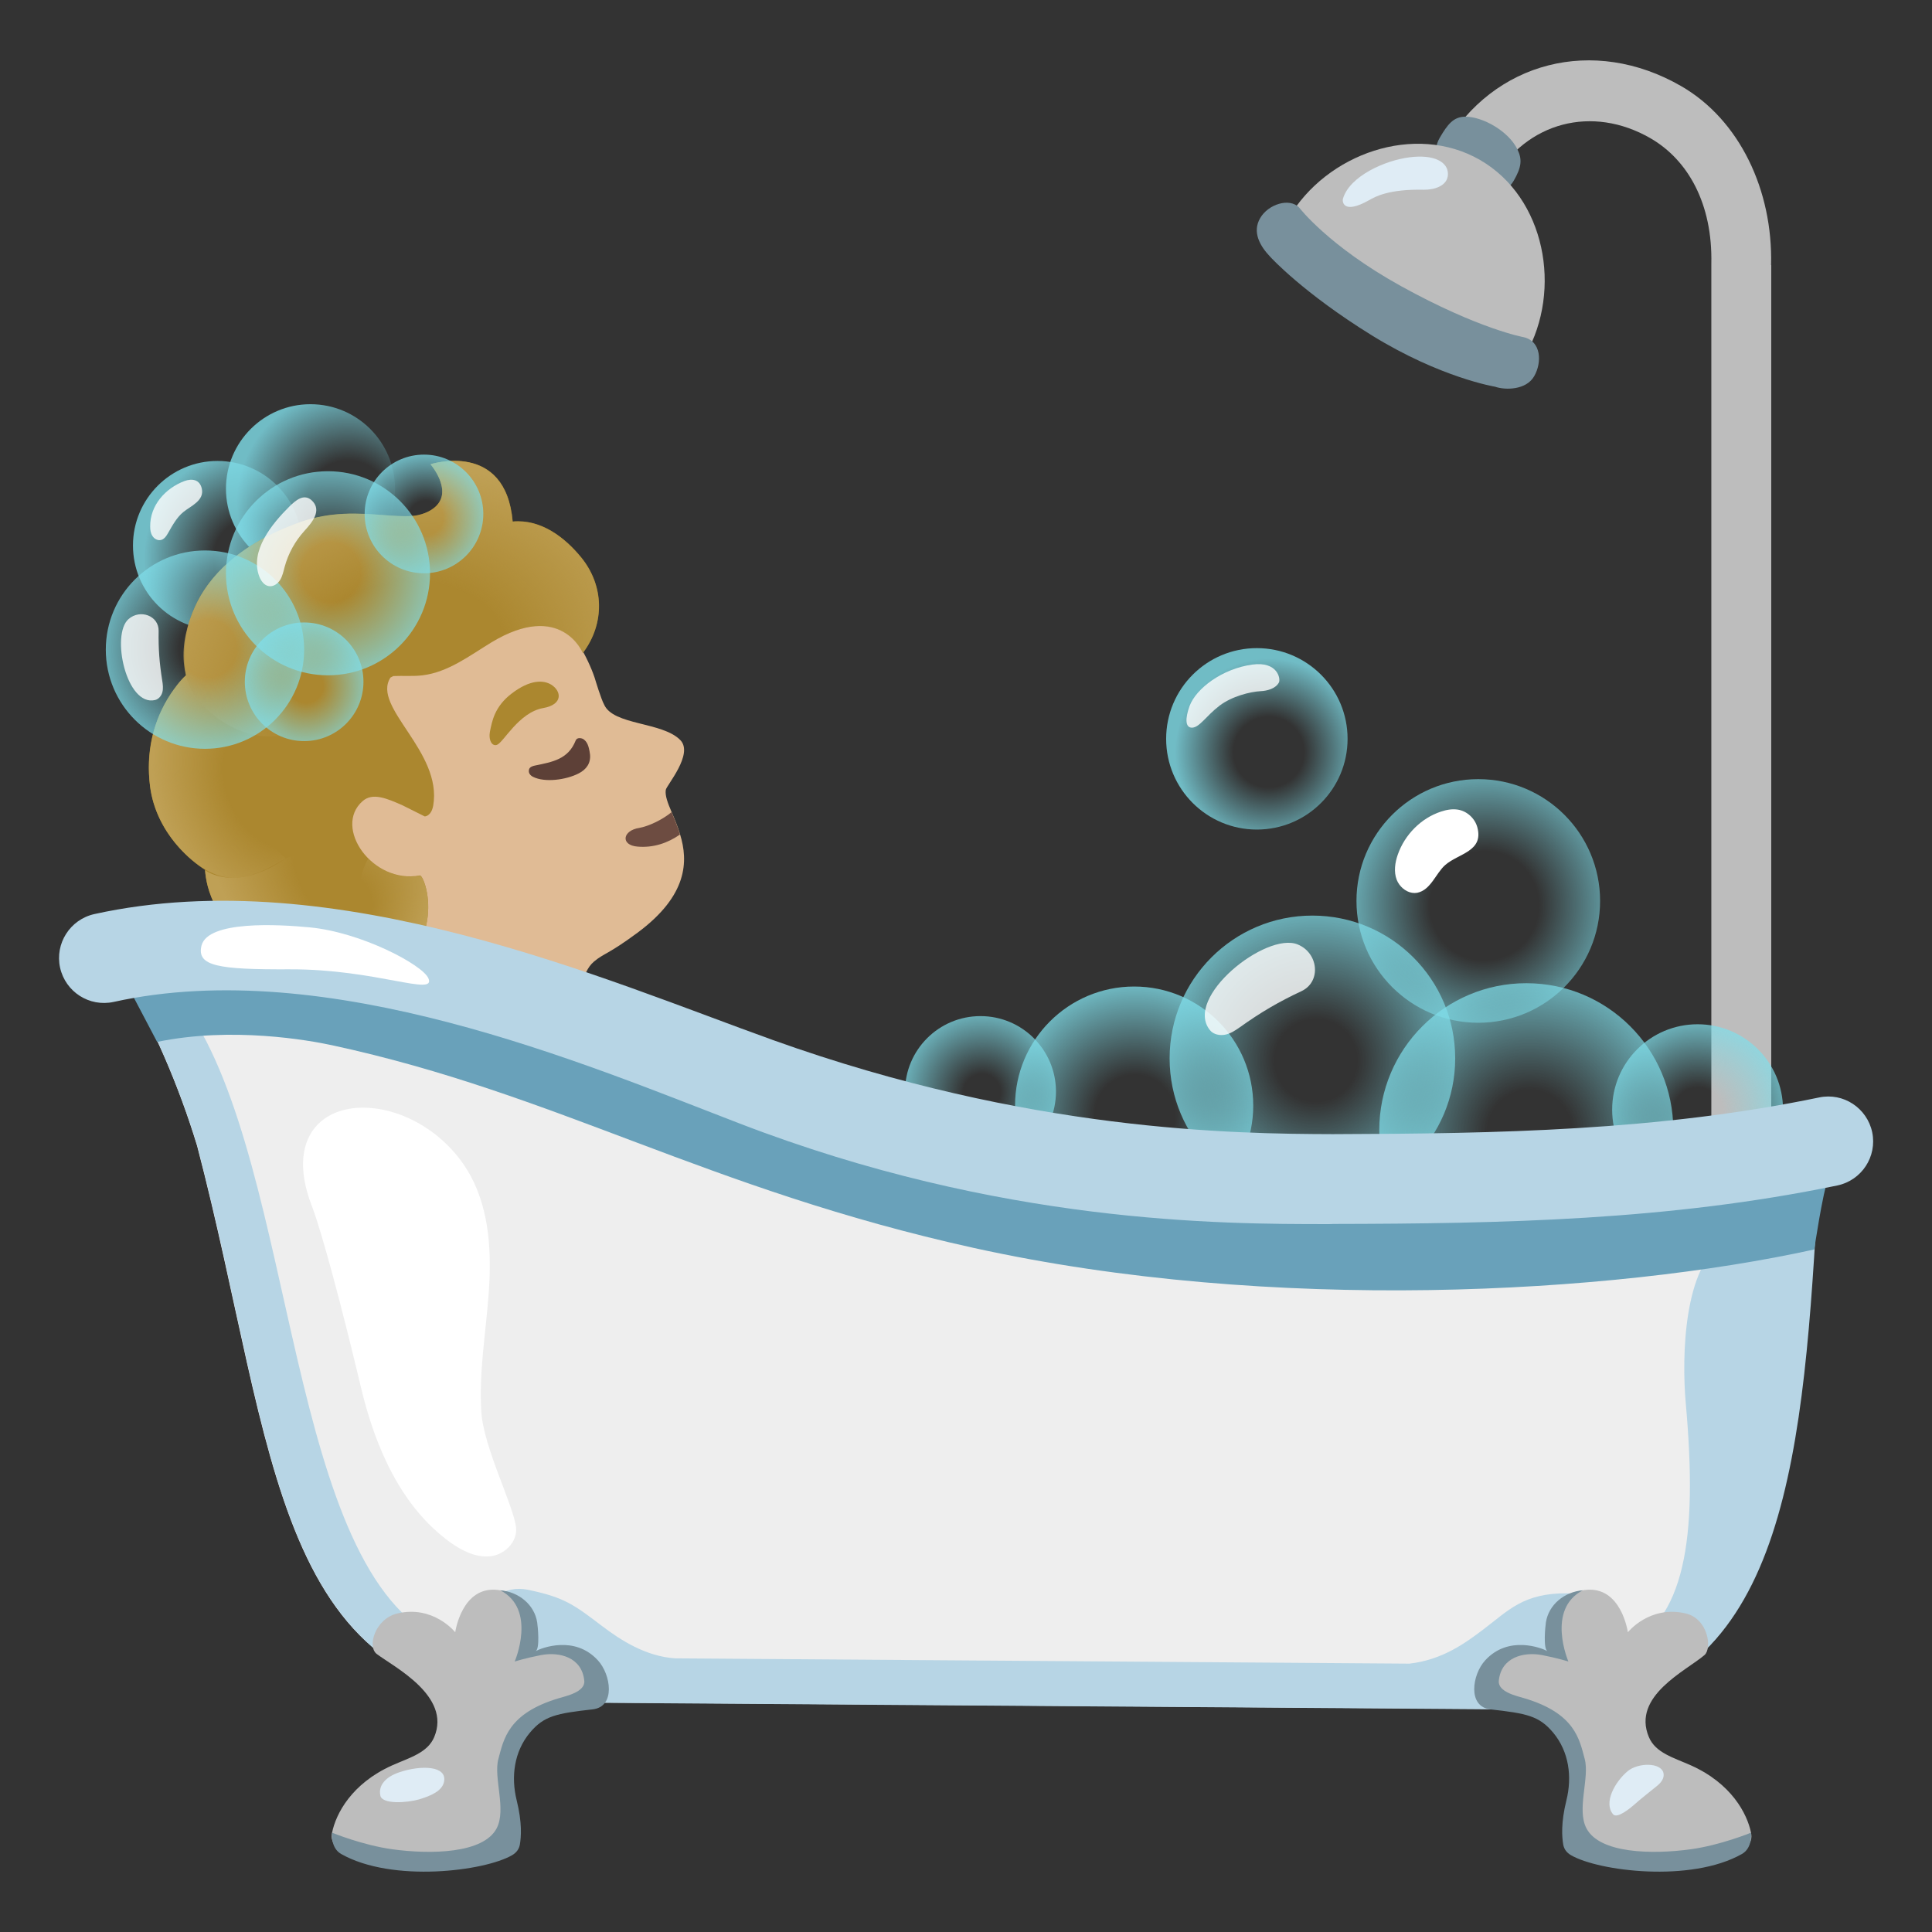
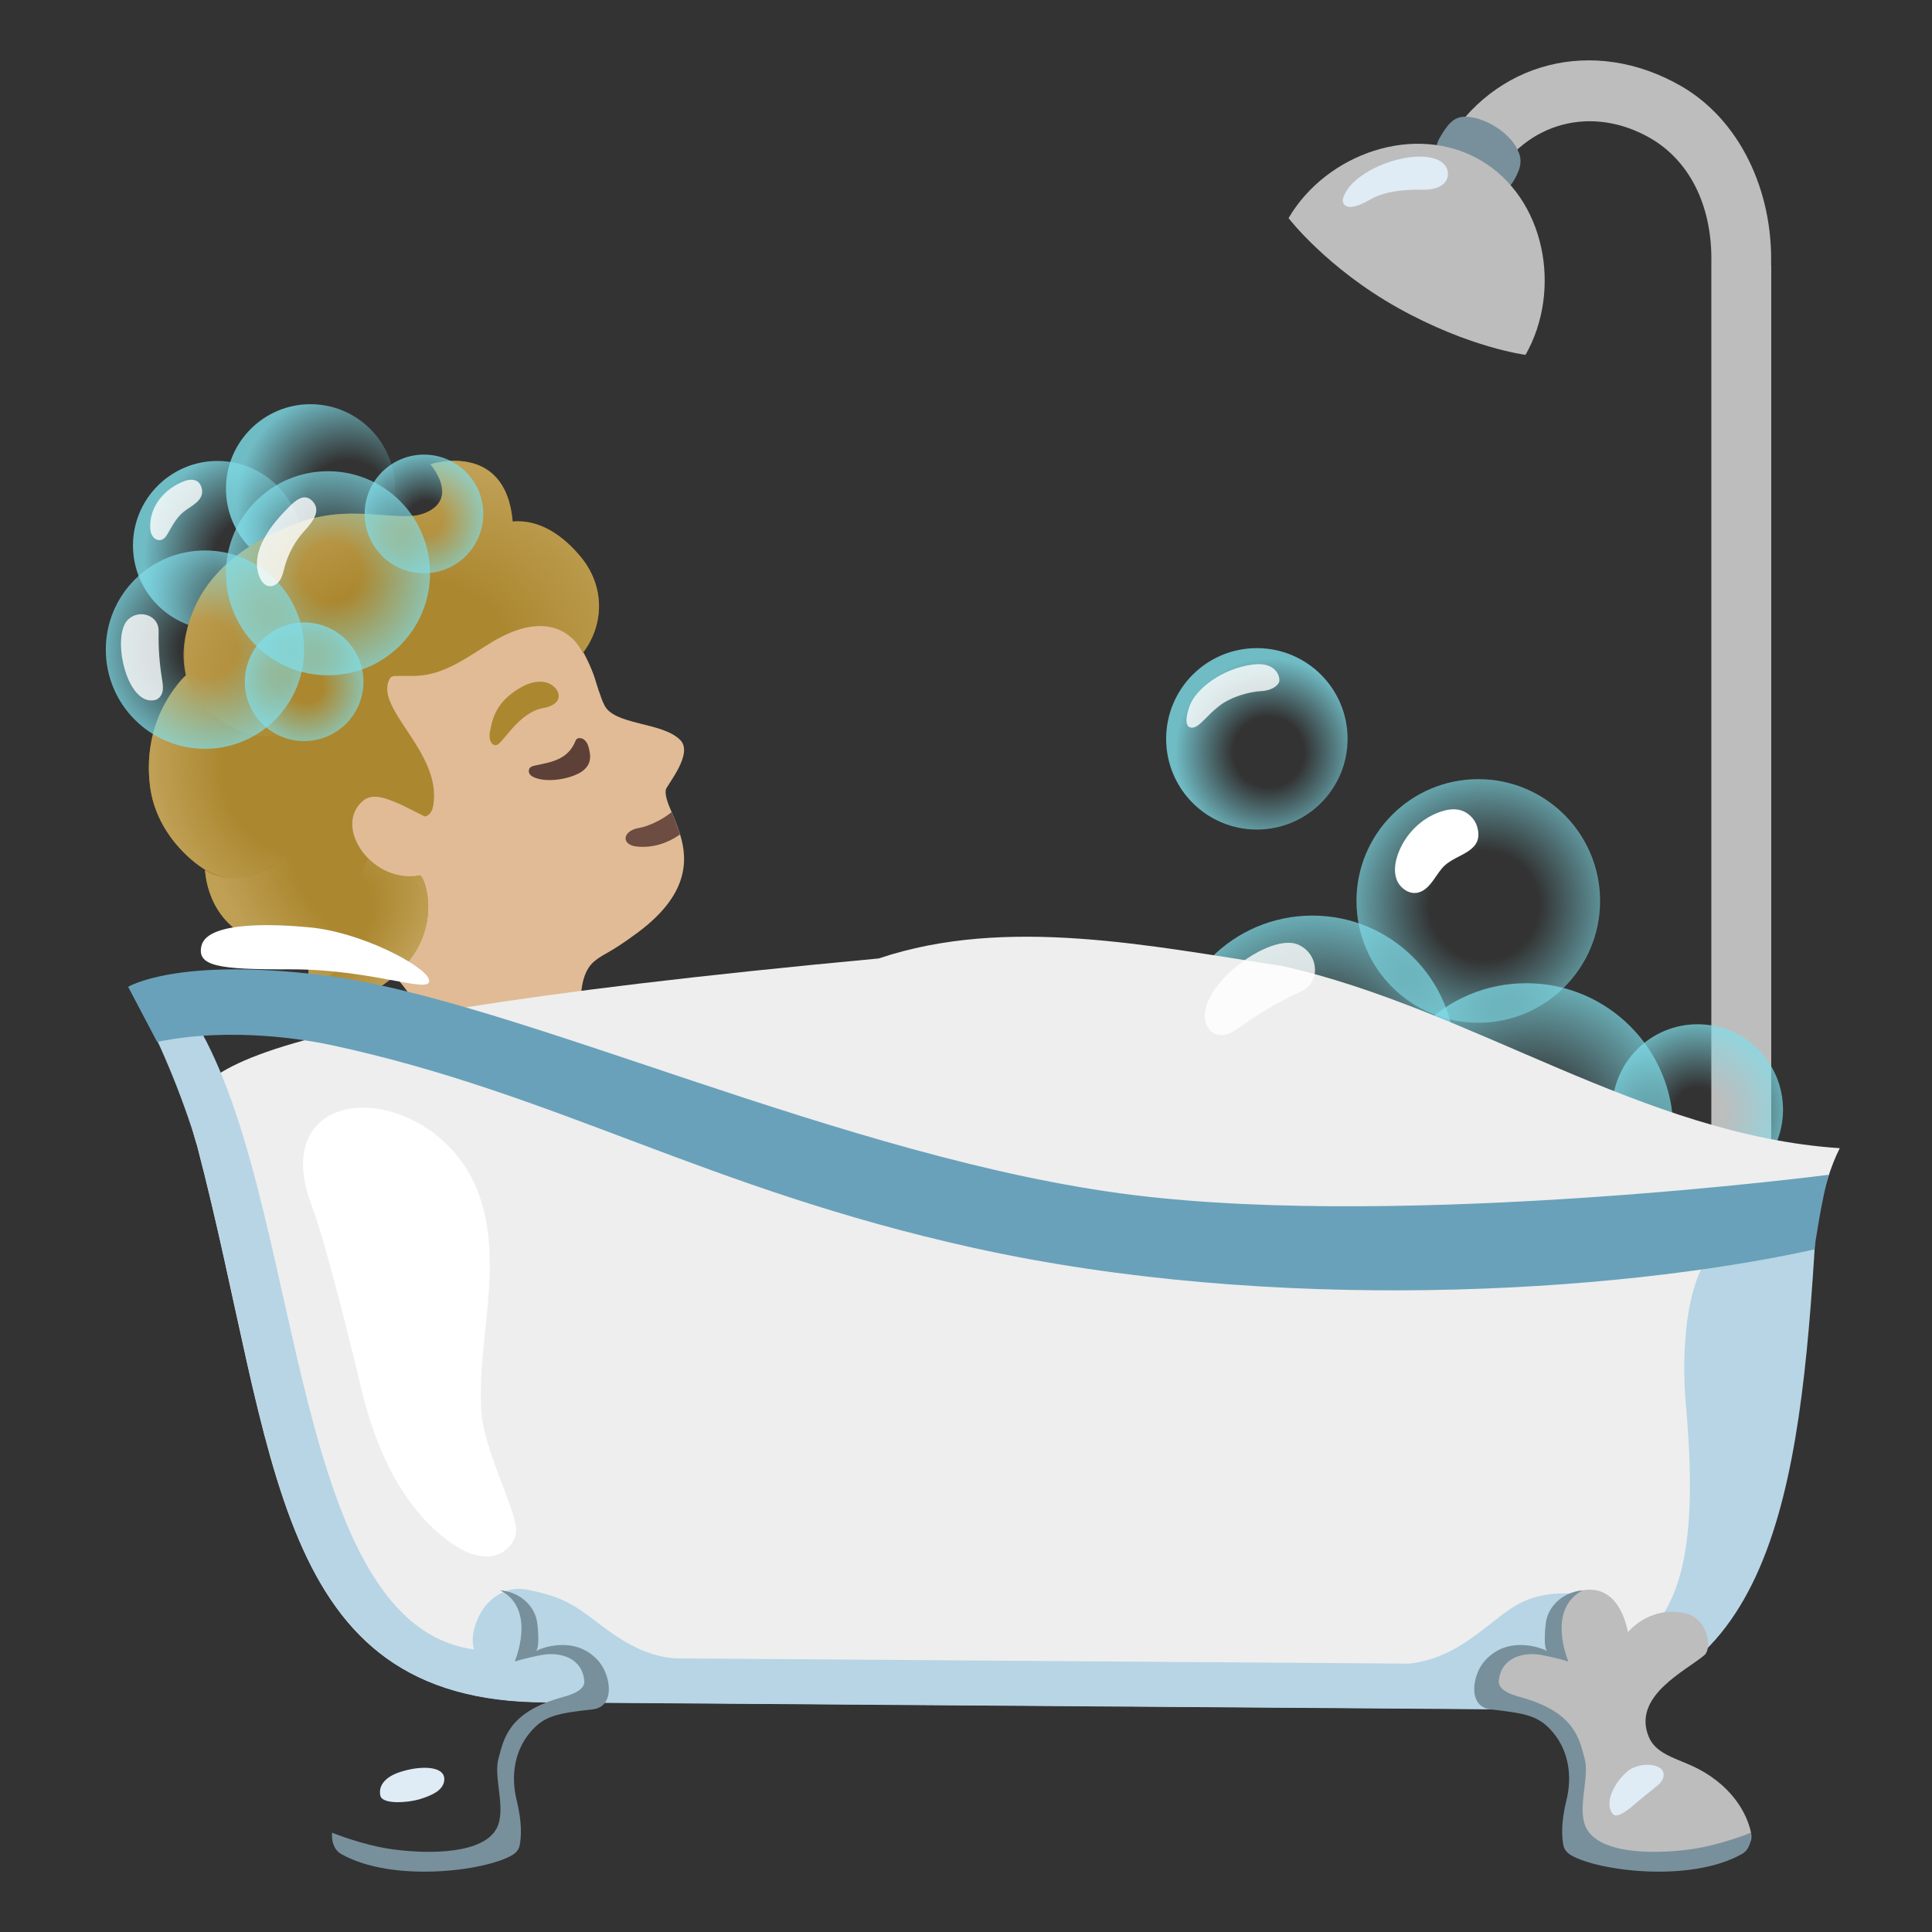
<svg xmlns="http://www.w3.org/2000/svg" width="128" height="128" style="enable-background:new 0 0 128 128;">
  <rect width="100%" height="100%" fill="#333333" stroke="none" />
  <radialGradient id="SVGID_1_" cx="119.387" cy="354.849" gradientTransform="matrix(0.935 -0.354 0.357 0.944 -221.391 -255.643)" gradientUnits="userSpaceOnUse" r="7.386">
    <stop offset="0.376" style="stop-color:#80DEEA;stop-opacity:0" />
    <stop offset="1" style="stop-color:#80DEEA;stop-opacity:0.8" />
  </radialGradient>
  <circle cx="14.41" cy="36.14" r="5.6" style="fill:url(#SVGID_1_);" />
  <radialGradient id="SVGID_2_" cx="126.484" cy="353.512" gradientTransform="matrix(0.935 -0.354 0.357 0.944 -221.387 -255.632)" gradientUnits="userSpaceOnUse" r="7.386">
    <stop offset="0.376" style="stop-color:#80DEEA;stop-opacity:0" />
    <stop offset="1" style="stop-color:#80DEEA;stop-opacity:0.8" />
  </radialGradient>
  <circle cx="20.57" cy="32.38" r="5.6" style="fill:url(#SVGID_2_);" />
  <g>
    <path id="head_7_" d="M38.99,70.04c0,0-1.37-4.86,0.36-6.33c0.66-0.56,0.92-0.46,2.88-1.91 c3.35-2.48,3.37-4.75,2.83-6.51c-0.16-0.54-0.37-1.04-0.56-1.48c-0.26-0.61-0.45-1.1-0.39-1.48c0.05-0.3,1.85-2.37,0.97-3.29 c-1.18-1.23-4.46-0.97-5.06-2.37c-0.19-0.34-0.57-1.59-0.62-1.76c-0.47-1.4-1.49-3.15-2.84-4.71c-3.72-4.3-8.87-6.3-14.61-3.92 c-5.14,2.15-8.81,8.77-8.79,14.34c0.01,3.57,5.97,9.64,10.49,12.13c2.17,1.19,3.45,2.83,4.2,4.42L38.99,70.04z" style="fill:#E0BB95;" />
    <path id="mouth_7_" d="M42.24,56.09c1.04,0.09,1.99-0.23,2.81-0.8c-0.16-0.54-0.37-1.04-0.56-1.48 c-0.62,0.51-1.52,0.93-2.13,1.04C41.23,55.02,41.1,56,42.24,56.09z" style="fill:#6D4C41;" />
    <path id="eye_7_" d="M38.65,48.97c-0.11-0.07-0.42-0.14-0.51,0.09c-0.49,1.24-1.52,1.42-2.7,1.66 c-0.16,0.03-0.35,0.1-0.39,0.26c-0.06,0.22,0.07,0.39,0.27,0.49c0.78,0.39,2.19,0.2,3.02-0.23c0.51-0.26,0.81-0.68,0.75-1.26 C39.01,49.37,38.88,49.13,38.65,48.97z" style="fill:#5D4037;" />
    <path id="eyebrow_7_" d="M35.99,46.91c1.32-0.23,1.22-1.12,0.53-1.55c-0.51-0.31-1.39-0.35-2.61,0.58 c-1.15,0.87-1.31,1.86-1.44,2.48s0.13,1.04,0.45,0.93C33.35,49.21,34.36,47.2,35.99,46.91z" style="fill:#AB872F;" />
    <g id="hairGroup_7_">
      <path id="hair_7_" d="M9.94,52.07c-0.52-4.08,1.63-6.59,2.38-7.33c-0.26-1.45-0.71-7.2,7.58-10.15 c2.02-0.72,3.86-0.59,5.48-0.47c0.7,0.05,1.36,0.1,1.93,0.06c0.47-0.03,1.2-0.23,1.64-0.71c1-1.08-0.42-2.72-0.42-2.72 s4.97-1.6,5.44,3.8c1.87-0.17,3.45,1.04,4.55,2.39c1.5,1.85,1.58,4.35,0.1,6.32c0,0-1.43-3.51-6.08-0.69 c-1.44,0.88-2.85,1.96-4.53,2.17c-0.64,0.08-1.31,0.02-1.95,0.05c-0.12,0.06-0.19,0.1-0.19,0.1c-1.27,1.96,3.46,4.89,2.83,8.49 c-0.13,0.71-0.56,0.71-0.56,0.71l-1.46-0.73c-1.06-0.47-2-0.87-2.66-0.28c-1.97,1.73,0.65,5.51,3.8,4.92 c0.31-0.06,2.17,4.74-3.34,7.79c-2.85,1.58-5.16-0.23-5.16-0.23s1.38-0.37,1.07-1.55c-0.16-0.61-1.05-1.06-2.38-1.36 c-3.83-0.87-4.36-4-4.43-5.02C12.77,57.11,10.34,55.27,9.94,52.07z" style="fill:#AB872F;" />
      <g id="hairHighlights_7_">
        <radialGradient id="SVGID_3_" cx="-2458" cy="315.332" gradientTransform="matrix(-0.653 0.758 -1.091 -0.94 -1236.884 2217.762)" gradientUnits="userSpaceOnUse" r="8.223">
          <stop offset="0.45" style="stop-color:#BFA055;stop-opacity:0" />
          <stop offset="1" style="stop-color:#BFA055" />
        </radialGradient>
        <path d="M13.59,57.65c-0.1-0.06,1.91,1.59,5.36-0.78c1.5-0.83,5.58,1.62,4.71,5.21 c-0.77,3.18-4.33,3.49-4.33,3.49s0.46-0.1,0.92-0.62c0.3-0.34,0.16-0.9,0.16-0.92c-0.16-0.61-1.05-1.06-2.38-1.36 C14.19,61.81,13.66,58.67,13.59,57.65z" style="fill:url(#SVGID_3_);" />
        <radialGradient id="SVGID_4_" cx="-2472.845" cy="327.358" gradientTransform="matrix(-0.932 0.363 -0.458 -1.176 -2136.078 1334.273)" gradientUnits="userSpaceOnUse" r="8.335">
          <stop offset="0.45" style="stop-color:#BFA055;stop-opacity:0" />
          <stop offset="1" style="stop-color:#BFA055" />
        </radialGradient>
        <path d="M9.94,52.07c-0.27-2.15,0.19-4.34,1.4-6.14c0.18-0.26,0.61-0.89,0.99-1.19 c0.23,0.89,0.72,1.71,1.53,2.39c0.03,0.02,1.12,1.09,2.78,1.51c-0.19,1.55,0.15,3.12,0.51,4.65c0.31,1.33,0.69,2.78,1.8,3.58 c-0.72,0.34-1.72,1.15-3.25,1.28c-1.46,0.12-2.82-0.89-3.78-1.94C10.87,55.06,10.13,53.63,9.94,52.07z" style="fill:url(#SVGID_4_);" />
        <radialGradient id="SVGID_5_" cx="-2482.571" cy="317.249" gradientTransform="matrix(-0.939 0.345 -0.259 -0.706 -2222.892 1125.079)" gradientUnits="userSpaceOnUse" r="17.155">
          <stop offset="0.45" style="stop-color:#BFA055;stop-opacity:0" />
          <stop offset="1" style="stop-color:#BFA055" />
        </radialGradient>
        <path d="M13.86,47.13c-2.13-1.77-2.04-4.53-0.93-6.95c1.3-2.84,4.12-4.57,6.96-5.58 c2.02-0.72,3.86-0.59,5.48-0.47c0.7,0.05,1.36,0.1,1.93,0.06c0.47-0.03,1.2-0.23,1.64-0.71c1-1.08-0.42-2.72-0.42-2.72 s4.97-1.6,5.44,3.8c1.87-0.17,3.45,1.04,4.55,2.39c1.5,1.85,1.58,4.35,0.1,6.32c0,0-1.43-3.51-6.08-0.69 c-1.44,0.88-2.85,1.96-4.53,2.17c-1.48,0.18-2.25-0.25-3.57,0.58c-1.42,0.89-3.06,2.53-4.69,3.13 C16.46,49.69,13.9,47.16,13.86,47.13z" style="fill:url(#SVGID_5_);" />
        <radialGradient id="SVGID_6_" cx="-2459.86" cy="284.794" gradientTransform="matrix(-0.728 0.685 -0.441 -0.468 -1644.076 1879.7)" gradientUnits="userSpaceOnUse" r="9.235">
          <stop offset="0.45" style="stop-color:#BFA055;stop-opacity:0" />
          <stop offset="1" style="stop-color:#BFA055" />
        </radialGradient>
        <path d="M23.66,62.09c0.4-1.58-0.29-3.44,0.74-5.21c0.84,0.84,2.08,1.39,3.42,1.14 c0.31-0.06,2.17,4.74-3.34,7.79c-2.85,1.58-5.16-0.23-5.16-0.23S22.84,65.27,23.66,62.09z" style="fill:url(#SVGID_6_);" />
      </g>
    </g>
  </g>
  <radialGradient id="SVGID_7_" cx="147.797" cy="474.424" gradientTransform="matrix(0.943 -0.334 0.334 0.943 -269.605 -363.715)" gradientUnits="userSpaceOnUse" r="4.358">
    <stop offset="0.261" style="stop-color:#80DEEA;stop-opacity:0" />
    <stop offset="1" style="stop-color:#80DEEA;stop-opacity:0.8" />
  </radialGradient>
  <circle cx="28.09" cy="34.05" r="3.93" style="fill:url(#SVGID_7_);" />
  <radialGradient id="SVGID_8_" cx="136.596" cy="482.251" gradientTransform="matrix(0.943 -0.334 0.334 0.943 -269.605 -363.715)" gradientUnits="userSpaceOnUse" r="4.358">
    <stop offset="0.261" style="stop-color:#80DEEA;stop-opacity:0" />
    <stop offset="1" style="stop-color:#80DEEA;stop-opacity:0.8" />
  </radialGradient>
  <circle cx="20.15" cy="45.17" r="3.93" style="fill:url(#SVGID_8_);" />
  <radialGradient id="SVGID_9_" cx="5.494" cy="41.884" gradientTransform="matrix(0.698 -0.716 0.716 0.698 -20.057 17.674)" gradientUnits="userSpaceOnUse" r="7.287">
    <stop offset="0.261" style="stop-color:#80DEEA;stop-opacity:0" />
    <stop offset="1" style="stop-color:#80DEEA;stop-opacity:0.8" />
  </radialGradient>
  <circle cx="13.58" cy="43.04" r="6.57" style="fill:url(#SVGID_9_);" />
  <radialGradient id="SVGID_10_" cx="14.809" cy="44.189" gradientTransform="matrix(0.698 -0.716 0.716 0.698 -20.057 17.674)" gradientUnits="userSpaceOnUse" r="7.502">
    <stop offset="0.261" style="stop-color:#80DEEA;stop-opacity:0" />
    <stop offset="1" style="stop-color:#80DEEA;stop-opacity:0.8" />
  </radialGradient>
  <circle cx="21.73" cy="37.98" r="6.76" style="fill:url(#SVGID_10_);" />
  <path d="M10.75,45.1c0.04,0.25,0.07,0.51,0.01,0.75c-0.06,0.24-0.24,0.47-0.49,0.53 c-1.9,0.44-2.93-4.32-1.76-5.36c0.78-0.69,2.02-0.22,2,0.78C10.49,42.97,10.56,43.92,10.75,45.1z" style="opacity:0.8;fill:#FFFFFF;" />
  <path d="M20.17,35.17c-0.62,0.68-1.07,1.5-1.31,2.38c-0.08,0.3-0.14,0.61-0.3,0.87 c-0.16,0.26-0.46,0.47-0.76,0.41c-0.3-0.05-0.51-0.35-0.62-0.63c-0.65-1.71,0.86-3.52,2-4.65c0.4-0.39,0.94-0.87,1.46-0.41 C21.38,33.81,20.65,34.64,20.17,35.17z" style="opacity:0.8;fill:#FFFFFF;" />
  <path d="M12.15,33.92c-0.44,0.36-0.72,0.88-1,1.37c-0.12,0.21-0.27,0.45-0.51,0.49 c-0.21,0.04-0.43-0.09-0.54-0.27c-0.12-0.18-0.15-0.4-0.15-0.62c-0.02-1.4,1-2.54,2.27-3.02c0.5-0.18,1.01-0.11,1.15,0.5 C13.55,33.17,12.64,33.52,12.15,33.92z" style="opacity:0.8;fill:#FFFFFF;" />
  <g>
    <path d="M117.34,17.56c0.12-4.96-2.09-9.62-5.95-11.85c-5.8-3.35-12.44-1.66-15.71,4l-1.53,2.59l3.44,1.95 l1.33-2.33c2.22-3.85,6.58-4.98,10.43-2.76c2.49,1.44,4.12,4.35,4.03,8.32v61.58l3.97-0.02V17.56z" style="fill:#BDBDBD;" />
    <radialGradient id="SVGID_11_" cx="54.093" cy="77.204" gradientTransform="matrix(0.987 0.092 -0.092 0.987 18.778 -8.803)" gradientUnits="userSpaceOnUse" r="5.6">
      <stop offset="0.22" style="stop-color:#80DEEA;stop-opacity:0" />
      <stop offset="1" style="stop-color:#80DEEA;stop-opacity:0.8" />
    </radialGradient>
    <circle cx="64.96" cy="72.32" r="5" style="fill:url(#SVGID_11_);" />
    <radialGradient id="SVGID_12_" cx="231.897" cy="464.235" gradientTransform="matrix(0.845 0.519 -0.519 0.845 157.488 -438.951)" gradientUnits="userSpaceOnUse" r="6.332">
      <stop offset="0.261" style="stop-color:#80DEEA;stop-opacity:0" />
      <stop offset="1" style="stop-color:#80DEEA;stop-opacity:0.8" />
    </radialGradient>
    <circle cx="112.47" cy="73.52" r="5.66" style="fill:url(#SVGID_12_);" />
    <radialGradient id="SVGID_13_" cx="64.413" cy="77.757" gradientTransform="matrix(0.987 0.092 -0.092 0.987 18.778 -8.803)" gradientUnits="userSpaceOnUse" r="8.834">
      <stop offset="0.304" style="stop-color:#80DEEA;stop-opacity:0" />
      <stop offset="1" style="stop-color:#80DEEA;stop-opacity:0.8" />
    </radialGradient>
    <circle cx="75.14" cy="73.25" r="7.89" style="fill:url(#SVGID_13_);" />
    <radialGradient id="SVGID_14_" cx="76.107" cy="73.007" gradientTransform="matrix(0.987 0.092 -0.092 0.987 18.778 -8.803)" gradientUnits="userSpaceOnUse" r="10.587">
      <stop offset="0.261" style="stop-color:#80DEEA;stop-opacity:0" />
      <stop offset="1" style="stop-color:#80DEEA;stop-opacity:0.8" />
    </radialGradient>
    <circle cx="86.95" cy="70.12" r="9.46" style="fill:url(#SVGID_14_);" />
    <radialGradient id="SVGID_15_" cx="90.785" cy="76.468" gradientTransform="matrix(0.987 0.092 -0.092 0.987 18.778 -8.803)" gradientUnits="userSpaceOnUse" r="10.9">
      <stop offset="0.261" style="stop-color:#80DEEA;stop-opacity:0" />
      <stop offset="1" style="stop-color:#80DEEA;stop-opacity:0.8" />
    </radialGradient>
    <circle cx="101.12" cy="74.88" r="9.74" style="fill:url(#SVGID_15_);" />
    <radialGradient id="SVGID_16_" cx="195.786" cy="343.28" gradientTransform="matrix(0.856 0.501 -0.505 0.863 104.112 -334.33)" gradientUnits="userSpaceOnUse" r="9.645">
      <stop offset="0.376" style="stop-color:#80DEEA;stop-opacity:0" />
      <stop offset="1" style="stop-color:#80DEEA;stop-opacity:0.8" />
    </radialGradient>
    <circle cx="97.94" cy="59.69" r="8.07" style="fill:url(#SVGID_16_);" />
    <path d="M100.53,9.89c-0.6-1.22-2.31-2.16-3.44-2.16c-0.79,0-1.18,0.5-1.71,1.41v0 c-0.52,0.9-0.21,2.06,0.69,2.58l1.64,0.94c0.9,0.52,2.06,0.21,2.58-0.69v0C100.81,11.07,100.86,10.56,100.53,9.89z" style="fill:#78909C;" />
    <path d="M98.06,10.6c-4.32-2.49-10.18-0.43-12.69,3.85c0,0,2.53,3.31,7.25,5.95s8.45,3.11,8.45,3.11 C103.52,19.2,102.38,13.1,98.06,10.6z" style="fill:#BDBDBD;" />
-     <path d="M99.05,25.62c0,0-3.61-0.59-8.16-3.4s-6.71-5.18-6.71-5.18c-0.74-0.77-1.22-1.68-0.69-2.59v0 c0.52-0.91,1.94-1.38,2.59-0.69c0,0,1.94,2.54,6.73,5.19c5.17,2.86,8.14,3.39,8.14,3.39c1.17,0.27,1.22,1.68,0.69,2.59v0 C101.12,25.84,99.74,25.86,99.05,25.62z" style="fill:#78909C;" />
    <path d="M88.97,13.18c0.43-1.51,2.8-2.56,4.43-2.76c1.58-0.2,2.54,0.29,2.53,1.12 c-0.01,0.79-0.93,1.04-1.59,1.03c-2.33-0.05-3.23,0.46-3.63,0.69C88.97,14.24,88.93,13.34,88.97,13.18z" style="fill:#DFECF5;" />
    <radialGradient id="SVGID_17_" cx="71.058" cy="52.781" gradientTransform="matrix(0.987 0.092 -0.092 0.987 18.778 -8.803)" gradientUnits="userSpaceOnUse" r="6.27">
      <stop offset="0.376" style="stop-color:#80DEEA;stop-opacity:0" />
      <stop offset="1" style="stop-color:#80DEEA;stop-opacity:0.8" />
    </radialGradient>
    <circle cx="83.27" cy="48.95" r="6.01" style="fill:url(#SVGID_17_);" />
    <path d="M78.98,48.21c0.5-0.02,0.92-0.77,1.82-1.46c0.82-0.62,2.01-0.92,2.73-0.96 c0.4-0.02,0.97-0.15,1.2-0.57c0.13-0.24-0.08-1.42-1.76-1.19c-1.98,0.27-3.72,1.57-4.16,2.75C78.53,47.56,78.5,48.22,78.98,48.21z" style="opacity:0.8;fill:#FFFFFF;" />
-     <path d="M13.06,75.92c5.32,20.33,4.89,36.85,23.12,36.85l66.2,0.48c20.91-0.25,14.58-27.44,19.51-37.18 c-16.68,1.77-31.8,2.05-50.2,0.83c-13.07-0.86-24.37-9.25-36.93-12.07c-8.67-1.31-18.27-3.35-26.74-0.5 C10.14,67.99,11.83,71.88,13.06,75.92z" style="fill:#EEEEEE;" />
+     <path d="M13.06,75.92c5.32,20.33,4.89,36.85,23.12,36.85l66.2,0.48c20.91-0.25,14.58-27.44,19.51-37.18 c-13.07-0.86-24.37-9.25-36.93-12.07c-8.67-1.31-18.27-3.35-26.74-0.5 C10.14,67.99,11.83,71.88,13.06,75.92z" style="fill:#EEEEEE;" />
    <path d="M114.23,82.29c-2.66,1.54-2.83,7.53-2.54,10.72c0.8,8.98-0.04,14.4-4.26,16.32 c-0.01-0.33-0.07-0.7-0.24-1.12c-0.56-1.4-1.84-2.64-3.35-2.65c-2.92-0.02-3.89,1.13-5.56,2.39c-1.2,0.91-2.72,2.02-4.9,2.27l0,0 l-48.63-0.35l0,0c-1.97-0.12-3.66-1.23-4.86-2.14c-1.88-1.43-2.51-1.91-4.95-2.41c-1.48-0.3-2.79,0.65-3.34,2.05 c-0.31,0.77-0.35,1.4-0.19,1.91c-11.91-1.61-11.32-27.76-17.74-40.29c-2.08-4.06-5.03-3.56-4.82-3.19 c1.74,3.23,3.16,6.63,4.23,10.14c5.32,20.33,4.89,36.85,23.12,36.85l66.2,0.48c14.95-0.18,16.86-14.27,17.89-31.59 C120.36,80.23,115.47,81.57,114.23,82.29z" style="fill:#B7D5E5;" />
    <path d="M10.41,69.03C15.36,68,20.47,68.92,22,69.25c14.95,3.23,24.77,9.51,42.52,13.43 c19.71,4.35,42.22,3.06,55.68,0.1c0,0,0.52-3.58,0.97-4.95c0,0-27.73,3.6-46.03,1.35C56.02,76.83,34.08,66.16,21.31,64.6 c-9.66-1.18-12.82,0.78-12.82,0.78L10.41,69.03z" style="fill:#69A1BA;" />
-     <path d="M33,105.34c-2.41-0.3-2.84,2.8-2.84,2.8s-1.45-1.82-3.85-1.24c-1.47,0.36-1.99,2.2-1.35,2.68 c1.14,0.86,4.95,2.78,3.81,5.5c-0.44,1.06-1.65,1.37-2.81,1.89c-2.66,1.2-3.7,3.18-3.96,4.45c-0.06,0.3-0.08,0.77,0.6,1.13 s1.93,0.7,5.12,0.7s5.43-0.59,5.78-1.06c1.16-1.58-1-4.69,1.41-7.77c0.98-1.26,1.76-1.04,4.22-1.62c0.6-0.14,0.49-1.67-0.34-2.66 c-0.64-0.77-2.63-1.15-3.9-0.46C34.89,109.68,35.98,105.71,33,105.34z" style="fill:#BDBDBD;" />
    <path d="M39.61,110c-1.54-1.68-3.73-0.82-4.12-0.61c0.29-0.16,0.14-1.65,0.1-1.9 c-0.18-1.18-1.23-2.03-2.45-2.13c2.45,1.26,0.96,4.72,0.96,4.72s0.72-0.23,1.76-0.43c1.19-0.22,2.69,0.13,2.85,1.7 c0.08,0.75-1.22,1.02-1.68,1.16c-3.38,1-3.66,2.73-4.01,4.02c-0.34,1.25,0.55,3.35-0.12,4.61c-0.88,1.66-4.34,1.73-6.9,1.38 c-1.98-0.27-4-1.1-4-1.1s-0.12,1,0.6,1.41c3.39,1.92,9.51,1.14,11.33,0.08c0.27-0.16,0.45-0.38,0.51-0.69 c0.09-0.52,0.16-1.46-0.21-2.95c-0.38-1.54-0.18-3.21,0.88-4.48c0.93-1.11,1.75-1.27,4.15-1.54C40.8,113.08,40.48,110.94,39.61,110 z" style="fill:#78909C;" />
    <path d="M26.48,117.41c1.4-0.47,3.15-0.44,2.94,0.63c-0.12,0.61-0.85,0.93-1.64,1.17 c-0.83,0.24-2.45,0.34-2.58-0.24C25.04,118.24,25.62,117.69,26.48,117.41z" style="fill:#DFECF5;" />
-     <path d="M87.99,81.1c-7.04,0-21.7,0-39-6.67C38.7,70.47,21.74,63.24,7.53,66.38 c-1.61,0.35-3.19-0.66-3.55-2.27c-0.35-1.6,0.66-3.19,2.27-3.55c16.03-3.53,33.97,4.41,45,8.36c16.89,6.05,30.55,6.2,37.05,6.22 c10.93-0.03,21.62-0.23,32.22-2.43c1.61-0.34,3.18,0.7,3.52,2.31c0.33,1.61-0.7,3.18-2.31,3.52c-11.14,2.31-22.16,2.53-33.41,2.55 C88.2,81.1,88.1,81.1,87.99,81.1z" style="fill:#B7D5E5;" />
    <path d="M31.2,77.94c1.24,2.33,1.37,5.09,1.18,7.72s-0.66,5.26-0.49,7.9c0.15,2.34,2.16,6.24,2.3,7.65 c0.1,0.95-0.77,1.81-1.73,1.9c-0.95,0.09-1.87-0.38-2.65-0.94c-3.24-2.35-4.95-6.29-5.88-10.19c-1.26-5.3-2.6-10.34-3.27-12.08 c-1.94-5.02,1.27-7.27,5.09-6.29C28.05,74.21,30.08,75.85,31.2,77.94z" style="fill:#FFFFFF;" />
    <path d="M105.01,105.34c2.41-0.3,2.84,2.8,2.84,2.8s1.45-1.82,3.85-1.24c1.47,0.36,1.74,2.3,1.23,2.75 c-1.21,1.04-4.83,2.71-3.69,5.43c0.44,1.06,1.65,1.37,2.81,1.89c2.66,1.2,3.7,3.18,3.96,4.45c0.06,0.3,0.08,0.77-0.6,1.13 c-0.68,0.36-1.93,0.7-5.12,0.7s-5.43-0.59-5.78-1.06c-1.16-1.58,1-4.69-1.41-7.77c-0.98-1.26-1.76-1.04-4.22-1.62 c-0.6-0.14-0.49-1.67,0.34-2.66c0.64-0.77,2.63-1.15,3.9-0.46C103.12,109.68,102.03,105.71,105.01,105.34z" style="fill:#BDBDBD;" />
    <path d="M98.4,110c1.54-1.68,3.73-0.82,4.12-0.61c-0.29-0.16-0.14-1.65-0.1-1.9 c0.18-1.18,1.23-2.03,2.45-2.13c-2.45,1.26-0.96,4.72-0.96,4.72s-0.72-0.23-1.76-0.43c-1.19-0.22-2.69,0.13-2.85,1.7 c-0.08,0.75,1.22,1.02,1.68,1.16c3.38,1,3.66,2.73,4.01,4.02c0.34,1.25-0.55,3.35,0.12,4.61c0.88,1.66,4.34,1.73,6.9,1.38 c1.98-0.27,4-1.1,4-1.1s0.12,1-0.6,1.41c-3.39,1.92-9.51,1.14-11.33,0.08c-0.27-0.16-0.45-0.38-0.51-0.69 c-0.09-0.52-0.16-1.46,0.21-2.95c0.38-1.54,0.18-3.21-0.88-4.48c-0.93-1.11-1.75-1.27-4.15-1.54 C97.21,113.08,97.53,110.94,98.4,110z" style="fill:#78909C;" />
    <path d="M107.83,117.35c-0.83,0.7-1.61,2.08-0.96,2.85c0.27,0.32,1.15-0.42,1.36-0.6 c0.55-0.49,1.02-0.84,1.59-1.31c0.25-0.21,0.46-0.5,0.39-0.82C110.05,116.75,108.52,116.77,107.83,117.35z" style="fill:#DFECF5;" />
    <path d="M82.14,68.06c-0.3,0.21-0.61,0.42-0.97,0.49c-0.36,0.07-0.77-0.01-1-0.29 c-1.78-2.17,3.71-6.54,5.8-5.69c1.38,0.56,1.58,2.46,0.27,3.09C84.72,66.37,83.54,67.06,82.14,68.06z" style="opacity:0.8;fill:#FFFFFF;" />
    <path d="M93.55,59.15c-0.44-0.07-0.84-0.43-1.01-0.85c-0.21-0.54-0.12-1.15,0.07-1.69 c0.46-1.31,1.54-2.41,2.86-2.84c0.36-0.12,0.74-0.19,1.12-0.13c0.61,0.1,1.13,0.58,1.29,1.18c0.42,1.59-1.24,1.72-2.12,2.48 c-0.63,0.54-0.96,1.67-1.87,1.85C93.77,59.17,93.66,59.17,93.55,59.15z" style="fill:#FFFFFF;" />
    <path d="M13.35,62.65c-0.33,1.36,1.1,1.59,5.85,1.57c5.72-0.02,9.73,1.83,9.18,0.59 c-0.4-0.9-4.46-3.05-7.87-3.37C18.43,61.24,13.77,60.98,13.35,62.65z" style="fill:#FFFFFF;" />
  </g>
</svg>